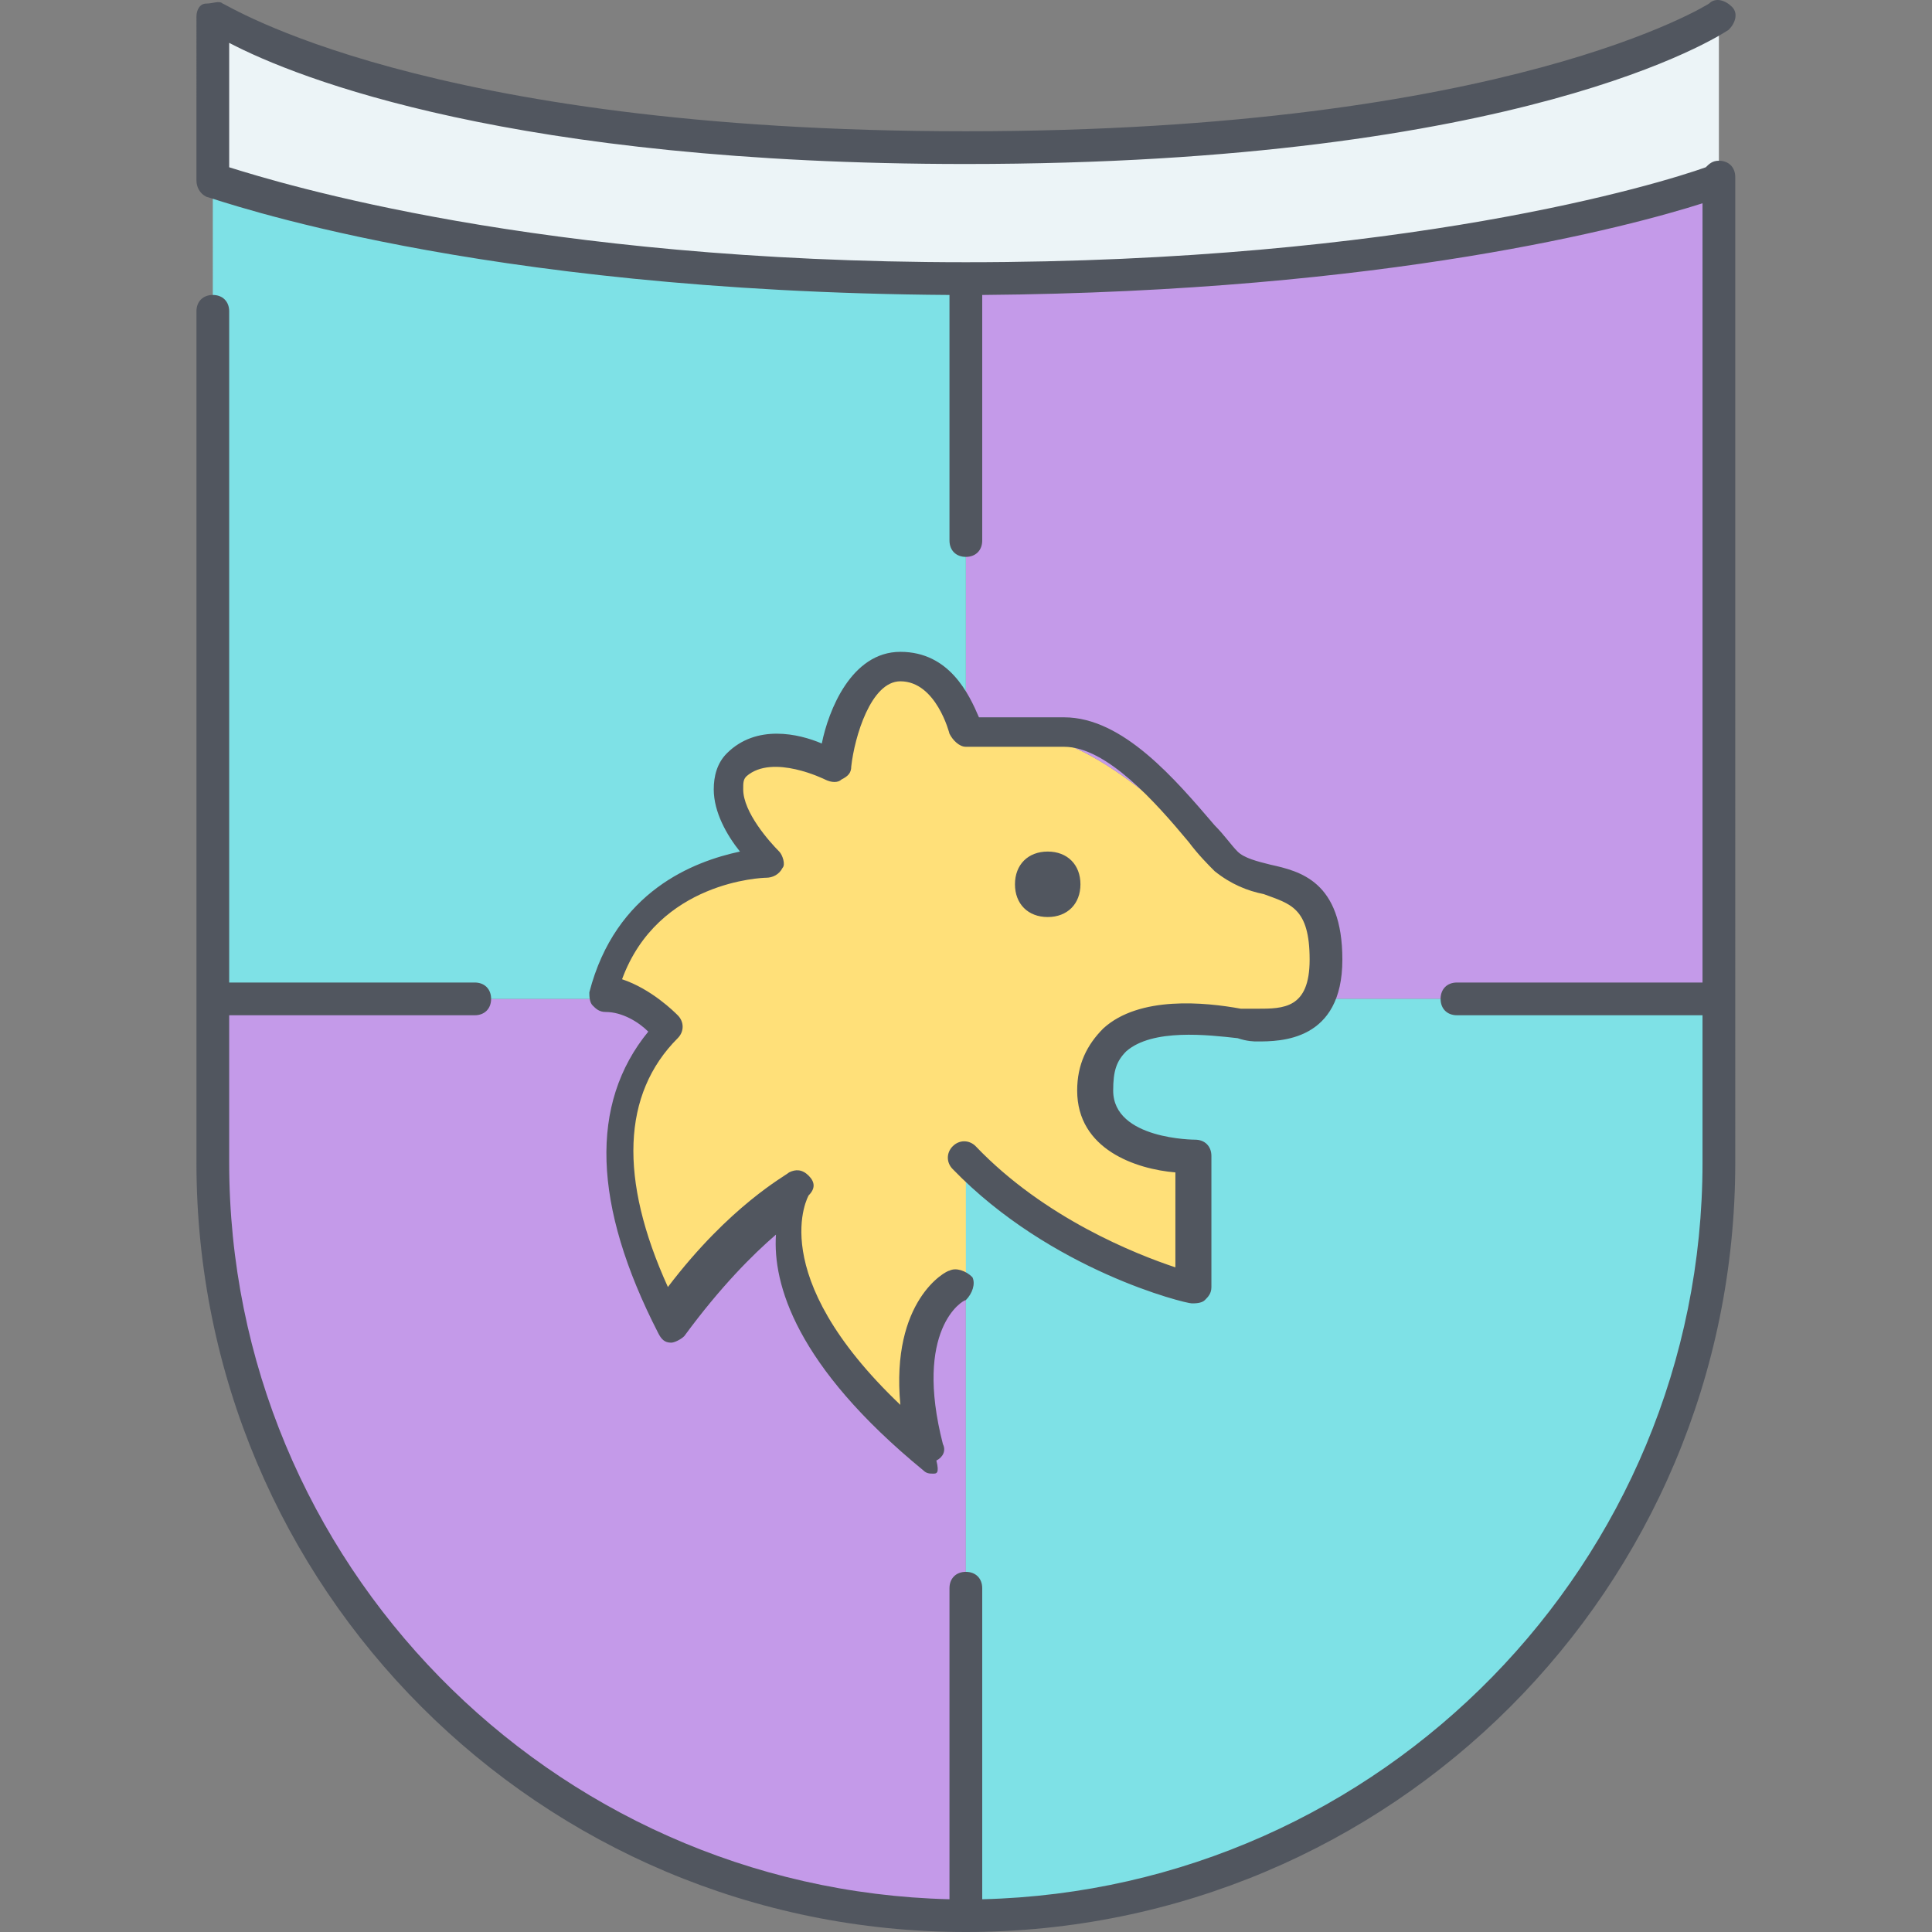
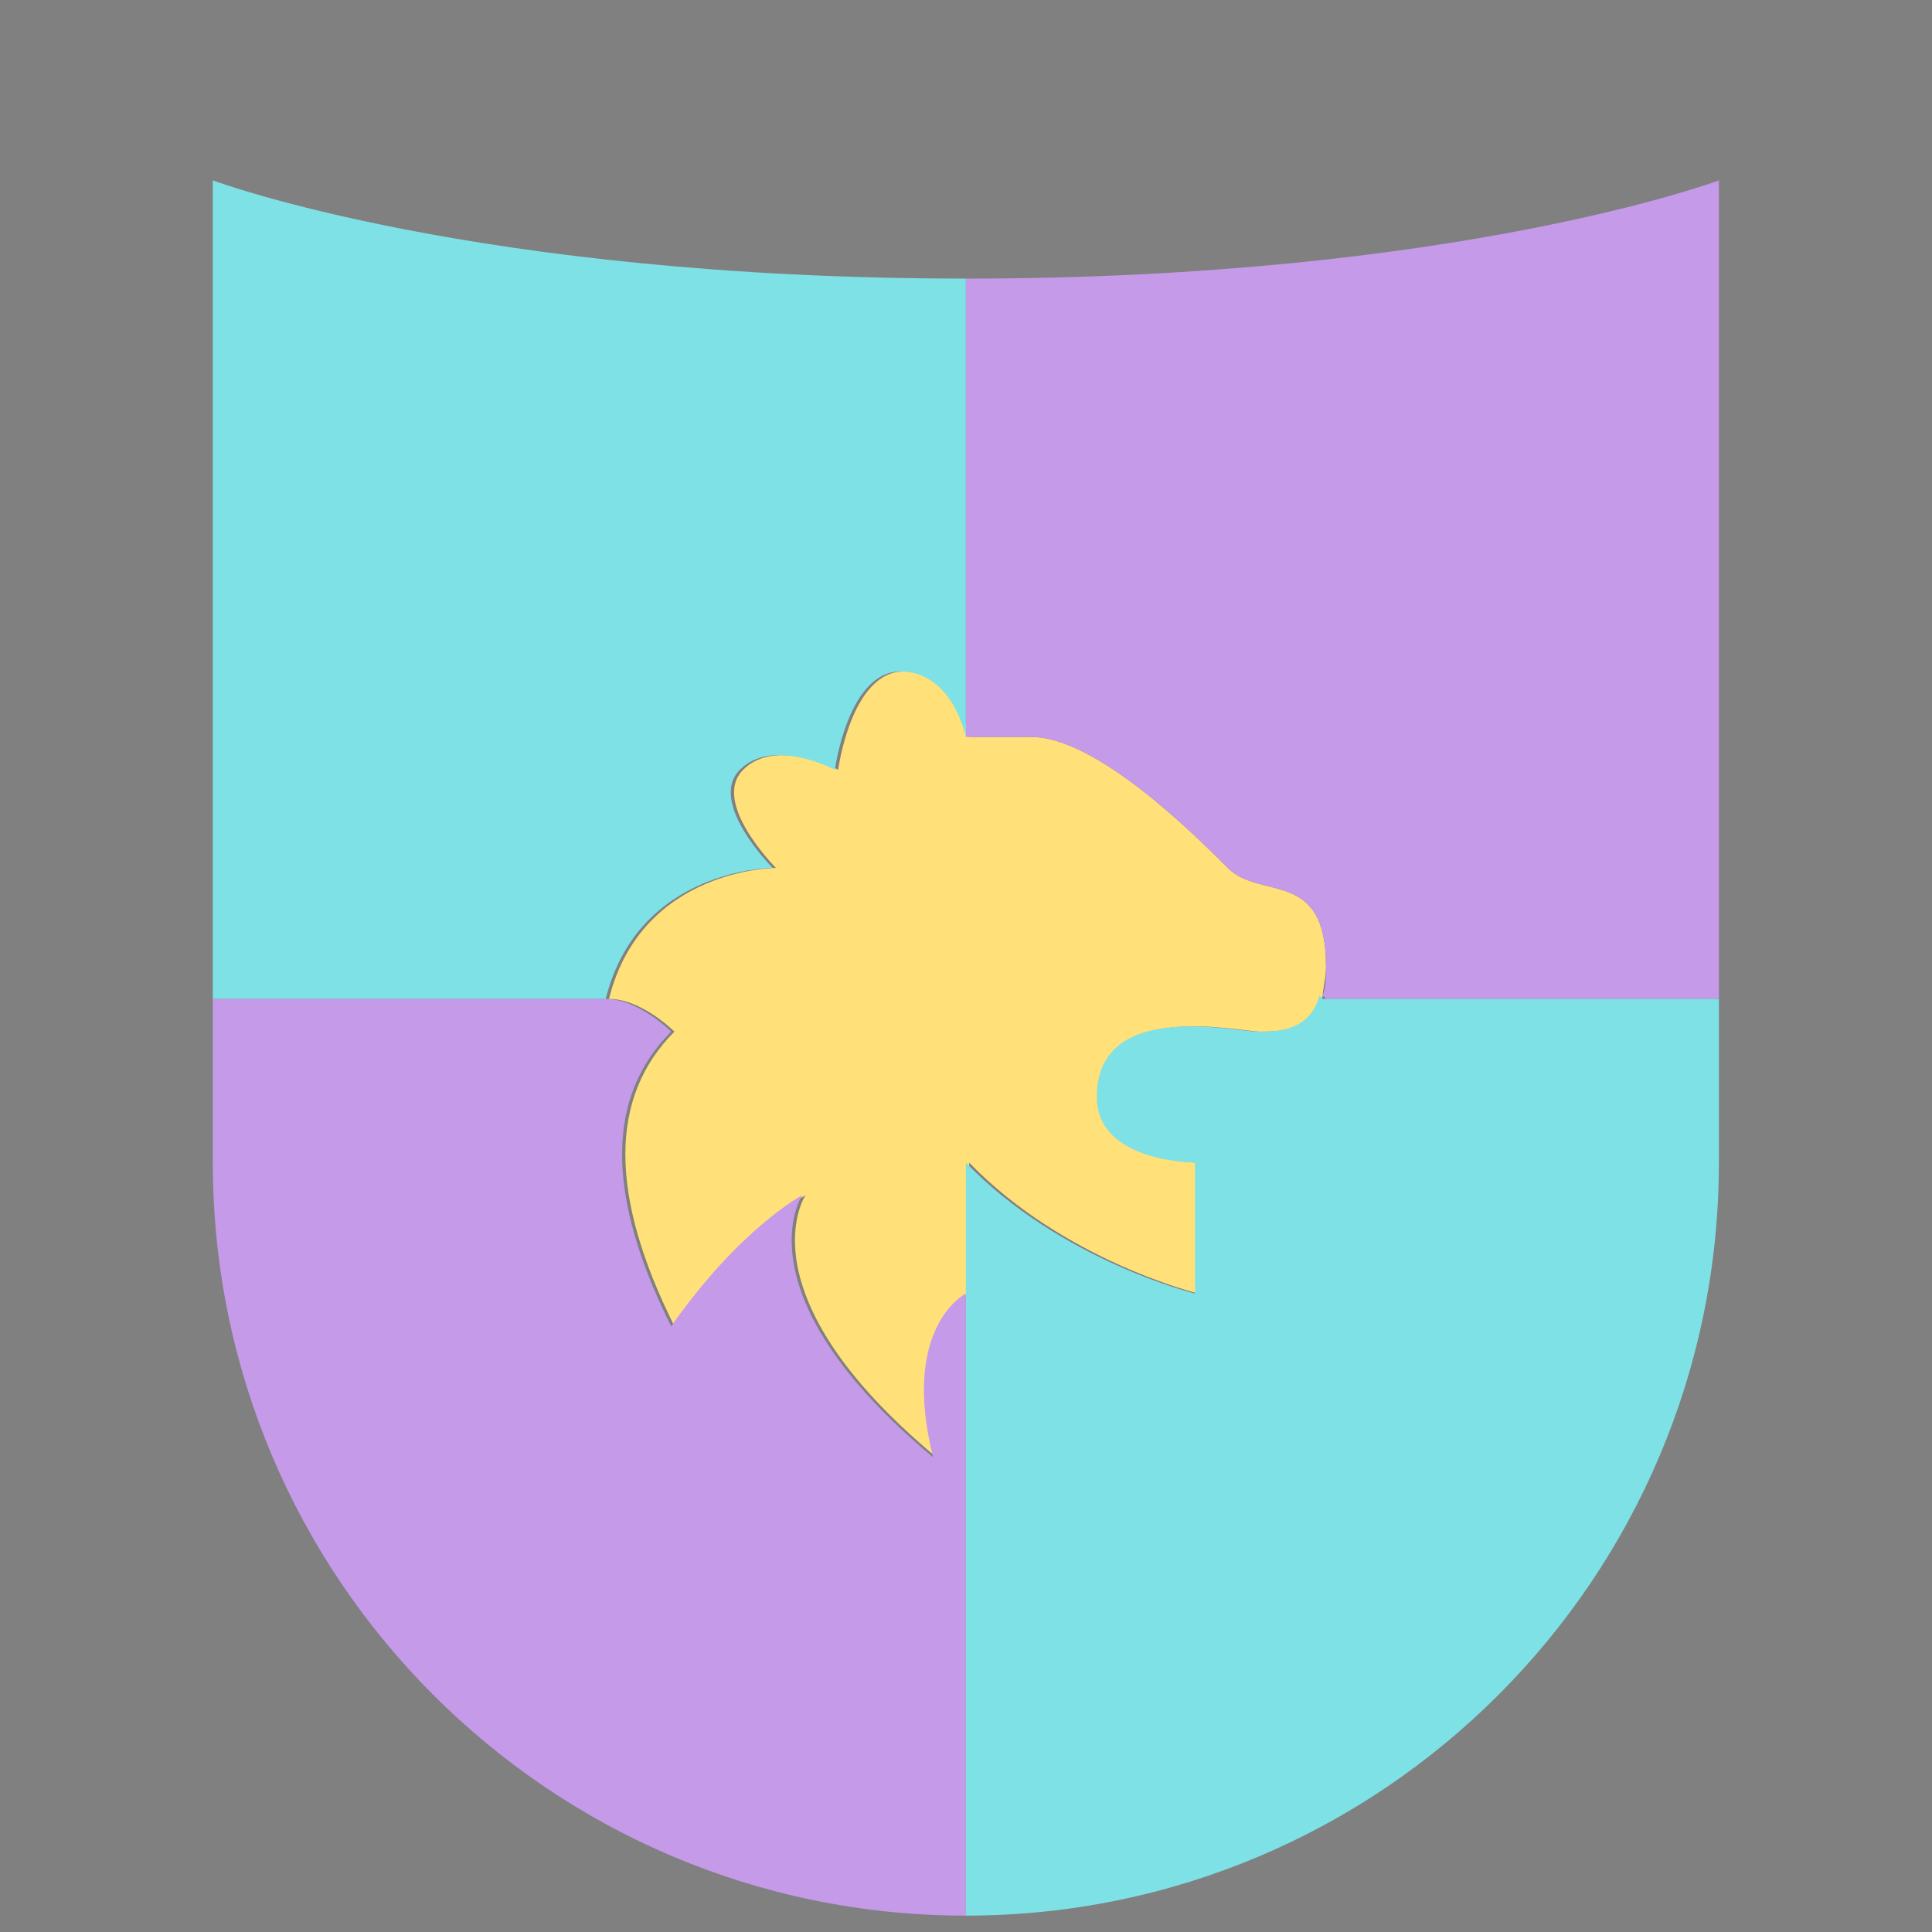
<svg xmlns="http://www.w3.org/2000/svg" height="800px" width="800px" version="1.1" id="Layer_1" viewBox="0 0 503.544 503.544" xml:space="preserve">
  <rect x="0" y="0" width="503.544" height="503.544" fill="#808080" stroke="none" />
  <g transform="translate(7 1)">
    <path style="fill:#FFE079;" d="M261.8,191.077c17.067,0,42.667,25.6,51.2,34.133c8.533,8.533,25.6,0,25.6,25.6   c0,3.413-0.853,5.973-0.853,7.68c-2.56,9.387-11.093,9.387-16.213,9.387c-5.973,0-41.813-8.533-41.813,17.067   c0,17.067,25.6,17.067,25.6,17.067v34.133c0,0-34.987-8.533-59.733-34.133v34.133c0,0-17.067,8.533-8.533,42.667   c-51.2-42.667-34.133-68.267-34.133-68.267s-16.213,8.533-34.133,34.133c-17.067-34.133-17.067-59.733,0-76.8   c0,0-8.533-8.533-17.067-8.533c8.533-34.133,43.52-34.133,43.52-34.133s-17.067-17.067-8.533-25.6c8.533-8.533,24.747,0,24.747,0   s3.413-25.6,17.067-25.6s17.067,17.067,17.067,17.067H261.8z" />
    <path style="fill:#C49AE9;" d="M244.733,336.144v162.133c-108.373,0-196.267-87.893-196.267-196.267v-42.667h102.4   c8.533,0,17.067,8.533,17.067,8.533c-17.067,17.067-17.067,42.667,0,76.8c17.92-25.6,34.133-34.133,34.133-34.133   S185,336.144,236.2,378.81C227.667,344.677,244.733,336.144,244.733,336.144z M441,46.01v213.333H338.6l-0.853-0.853   c0.853-2.56,0.853-4.267,0.853-7.68c0-25.6-17.067-17.067-25.6-25.6c-8.533-8.533-34.133-34.133-51.2-34.133h-17.067V71.61   C372.733,71.61,441,46.01,441,46.01z" />
-     <path style="fill:#ECF4F7;" d="M441,45.157L441,45.157c0,0.853-68.267,26.453-196.267,26.453S48.467,46.01,48.467,46.01V3.344   c0,0,51.2,34.133,196.267,34.133S441,3.344,441,3.344V45.157z" />
    <path style="fill:#7EE1E6;" d="M244.733,71.61v119.467c0,0-3.413-17.067-17.067-17.067c-13.653,0-17.067,25.6-17.067,25.6   s-16.213-8.533-24.747,0c-8.533,8.533,8.533,25.6,8.533,25.6s-34.987,0-43.52,34.133h-102.4V46.01   C48.467,46.01,116.733,71.61,244.733,71.61z M441,259.344v42.667c0,108.373-87.893,196.267-196.267,196.267V336.144V302.01   c24.747,25.6,59.733,34.133,59.733,34.133V302.01c0,0-25.6,0-25.6-17.067c0-25.6,35.84-17.067,41.813-17.067   c5.12,0,13.653,0,16.213-9.387l0.853,0.853H441z" />
  </g>
-   <path style="fill:#51565F;" d="M251.733,503.544C140.8,503.544,51.2,413.944,51.2,303.01V81.144c0-2.56,1.707-4.267,4.267-4.267  c2.56,0,4.267,1.707,4.267,4.267v174.933h64c2.56,0,4.267,1.707,4.267,4.267s-1.707,4.267-4.267,4.267h-64v38.4  c0,104.107,83.627,189.44,187.733,192v-81.067c0-2.56,1.707-4.267,4.267-4.267s4.267,1.707,4.267,4.267v81.067  c104.107-2.56,187.733-87.893,187.733-192v-38.4h-64c-2.56,0-4.267-1.707-4.267-4.267s1.707-4.267,4.267-4.267h64V52.984  C424.96,58.957,361.813,76.024,256,76.877v64c0,2.56-1.707,4.267-4.267,4.267s-4.267-1.707-4.267-4.267v-64  C122.88,76.024,57.174,52.13,53.76,51.277c-1.707-0.853-2.56-2.56-2.56-4.267V4.344c0-1.707,0.853-3.413,2.56-3.413  c1.707,0,3.413-0.853,4.267,0c0.853,0,52.053,33.28,193.707,33.28S445.44,0.93,445.44,0.93c1.707-1.707,4.267-0.853,5.973,0.853  s0.853,4.267-0.853,5.973C448,9.464,396.8,42.744,251.733,42.744c-117.76,0-174.08-22.187-192-31.573v32.427  c13.653,4.267,80.213,24.747,192,24.747c114.347,0,180.907-20.48,192.853-24.747c0.853-0.853,1.707-1.707,3.413-1.707  c2.56,0,4.267,1.707,4.267,4.267V303.01C452.267,413.944,362.667,503.544,251.733,503.544z M243.2,384.077  c-0.853,0-1.707,0-2.56-0.853c-33.28-27.307-39.253-48.64-38.4-61.44c-5.973,5.12-14.507,13.653-23.893,26.453  c-0.853,0.853-2.56,1.707-3.413,1.707c-1.707,0-2.56-0.853-3.413-2.56c-17.067-33.28-17.92-59.733-2.56-78.507  c-2.56-2.56-6.827-5.12-11.093-5.12c-1.707,0-2.56-0.853-3.413-1.707c-0.853-0.853-0.853-2.56-0.853-3.413  c6.827-26.453,27.307-34.133,39.253-36.693c-3.413-4.267-6.827-10.24-6.827-16.213c0-3.413,0.853-6.827,3.413-9.387  c7.68-7.68,18.773-5.12,24.747-2.56c1.707-8.533,7.68-23.893,20.48-23.893s17.92,11.093,20.48,17.067h22.187  c15.36,0,29.013,16.213,39.253,28.16c2.56,2.56,4.267,5.12,5.973,6.827c1.707,1.707,5.12,2.56,8.533,3.413  c7.68,1.707,18.773,4.267,18.773,24.747c0,21.333-16.213,21.333-22.187,21.333c-0.853,0-2.56,0-5.12-0.853  c-7.68-0.853-22.187-2.56-29.013,3.413c-2.56,2.56-3.413,5.12-3.413,10.24c0,12.8,21.333,12.8,21.333,12.8  c2.56,0,4.267,1.707,4.267,4.267v34.133c0,1.707-0.853,2.56-1.707,3.413c-0.853,0.853-2.56,0.853-3.413,0.853  c-1.707,0-36.693-8.533-62.293-34.987c-1.707-1.707-1.707-4.267,0-5.973c1.707-1.707,4.267-1.707,5.973,0  c17.92,18.773,41.813,28.16,52.053,31.573V305.57c-10.24-0.853-25.6-5.973-25.6-21.333c0-6.827,2.56-11.947,6.827-16.213  c9.387-8.533,26.453-6.827,35.84-5.12c1.707,0,3.413,0,4.267,0c6.827,0,13.653,0,13.653-12.8c0-13.653-5.12-14.507-11.947-17.067  c-4.267-0.853-8.533-2.56-12.8-5.973c-1.707-1.707-4.267-4.267-6.827-7.68c-8.533-10.24-21.333-24.747-32.427-24.747h-25.6  c-1.707,0-3.413-1.707-4.267-3.413c0,0-3.413-13.653-12.8-13.653c-7.68,0-11.947,14.507-12.8,22.187c0,1.707-0.853,2.56-2.56,3.413  c-0.853,0.853-2.56,0.853-4.267,0c0,0-13.653-6.827-20.48-0.853c-0.853,0.853-0.853,1.707-0.853,3.413  c0,5.973,6.827,13.653,9.387,16.213c0.853,0.853,1.707,3.413,0.853,4.267c-0.853,1.707-2.56,2.56-4.267,2.56  c-0.853,0-28.16,0.853-37.547,26.453c7.68,2.56,13.653,8.533,14.507,9.387c1.707,1.707,1.707,4.267,0,5.973  c-14.507,14.507-15.36,36.693-2.56,64.853c16.213-21.333,30.72-29.013,31.573-29.867c1.707-0.853,3.413-0.853,5.12,0.853  c1.707,1.707,1.707,3.413,0,5.12c0,0-11.947,20.48,23.893,54.613c-2.56-27.307,11.947-34.987,12.8-34.987  c1.707-0.853,4.267,0,5.973,1.707c0.853,1.707,0,4.267-1.707,5.973c-0.853,0-13.653,7.68-5.973,37.547  c0.853,1.707,0,3.413-1.707,4.267C244.907,384.077,244.053,384.077,243.2,384.077z M273.067,239.01c-5.12,0-8.533-3.413-8.533-8.533  s3.413-8.533,8.533-8.533s8.533,3.413,8.533,8.533S278.187,239.01,273.067,239.01z" />
</svg>